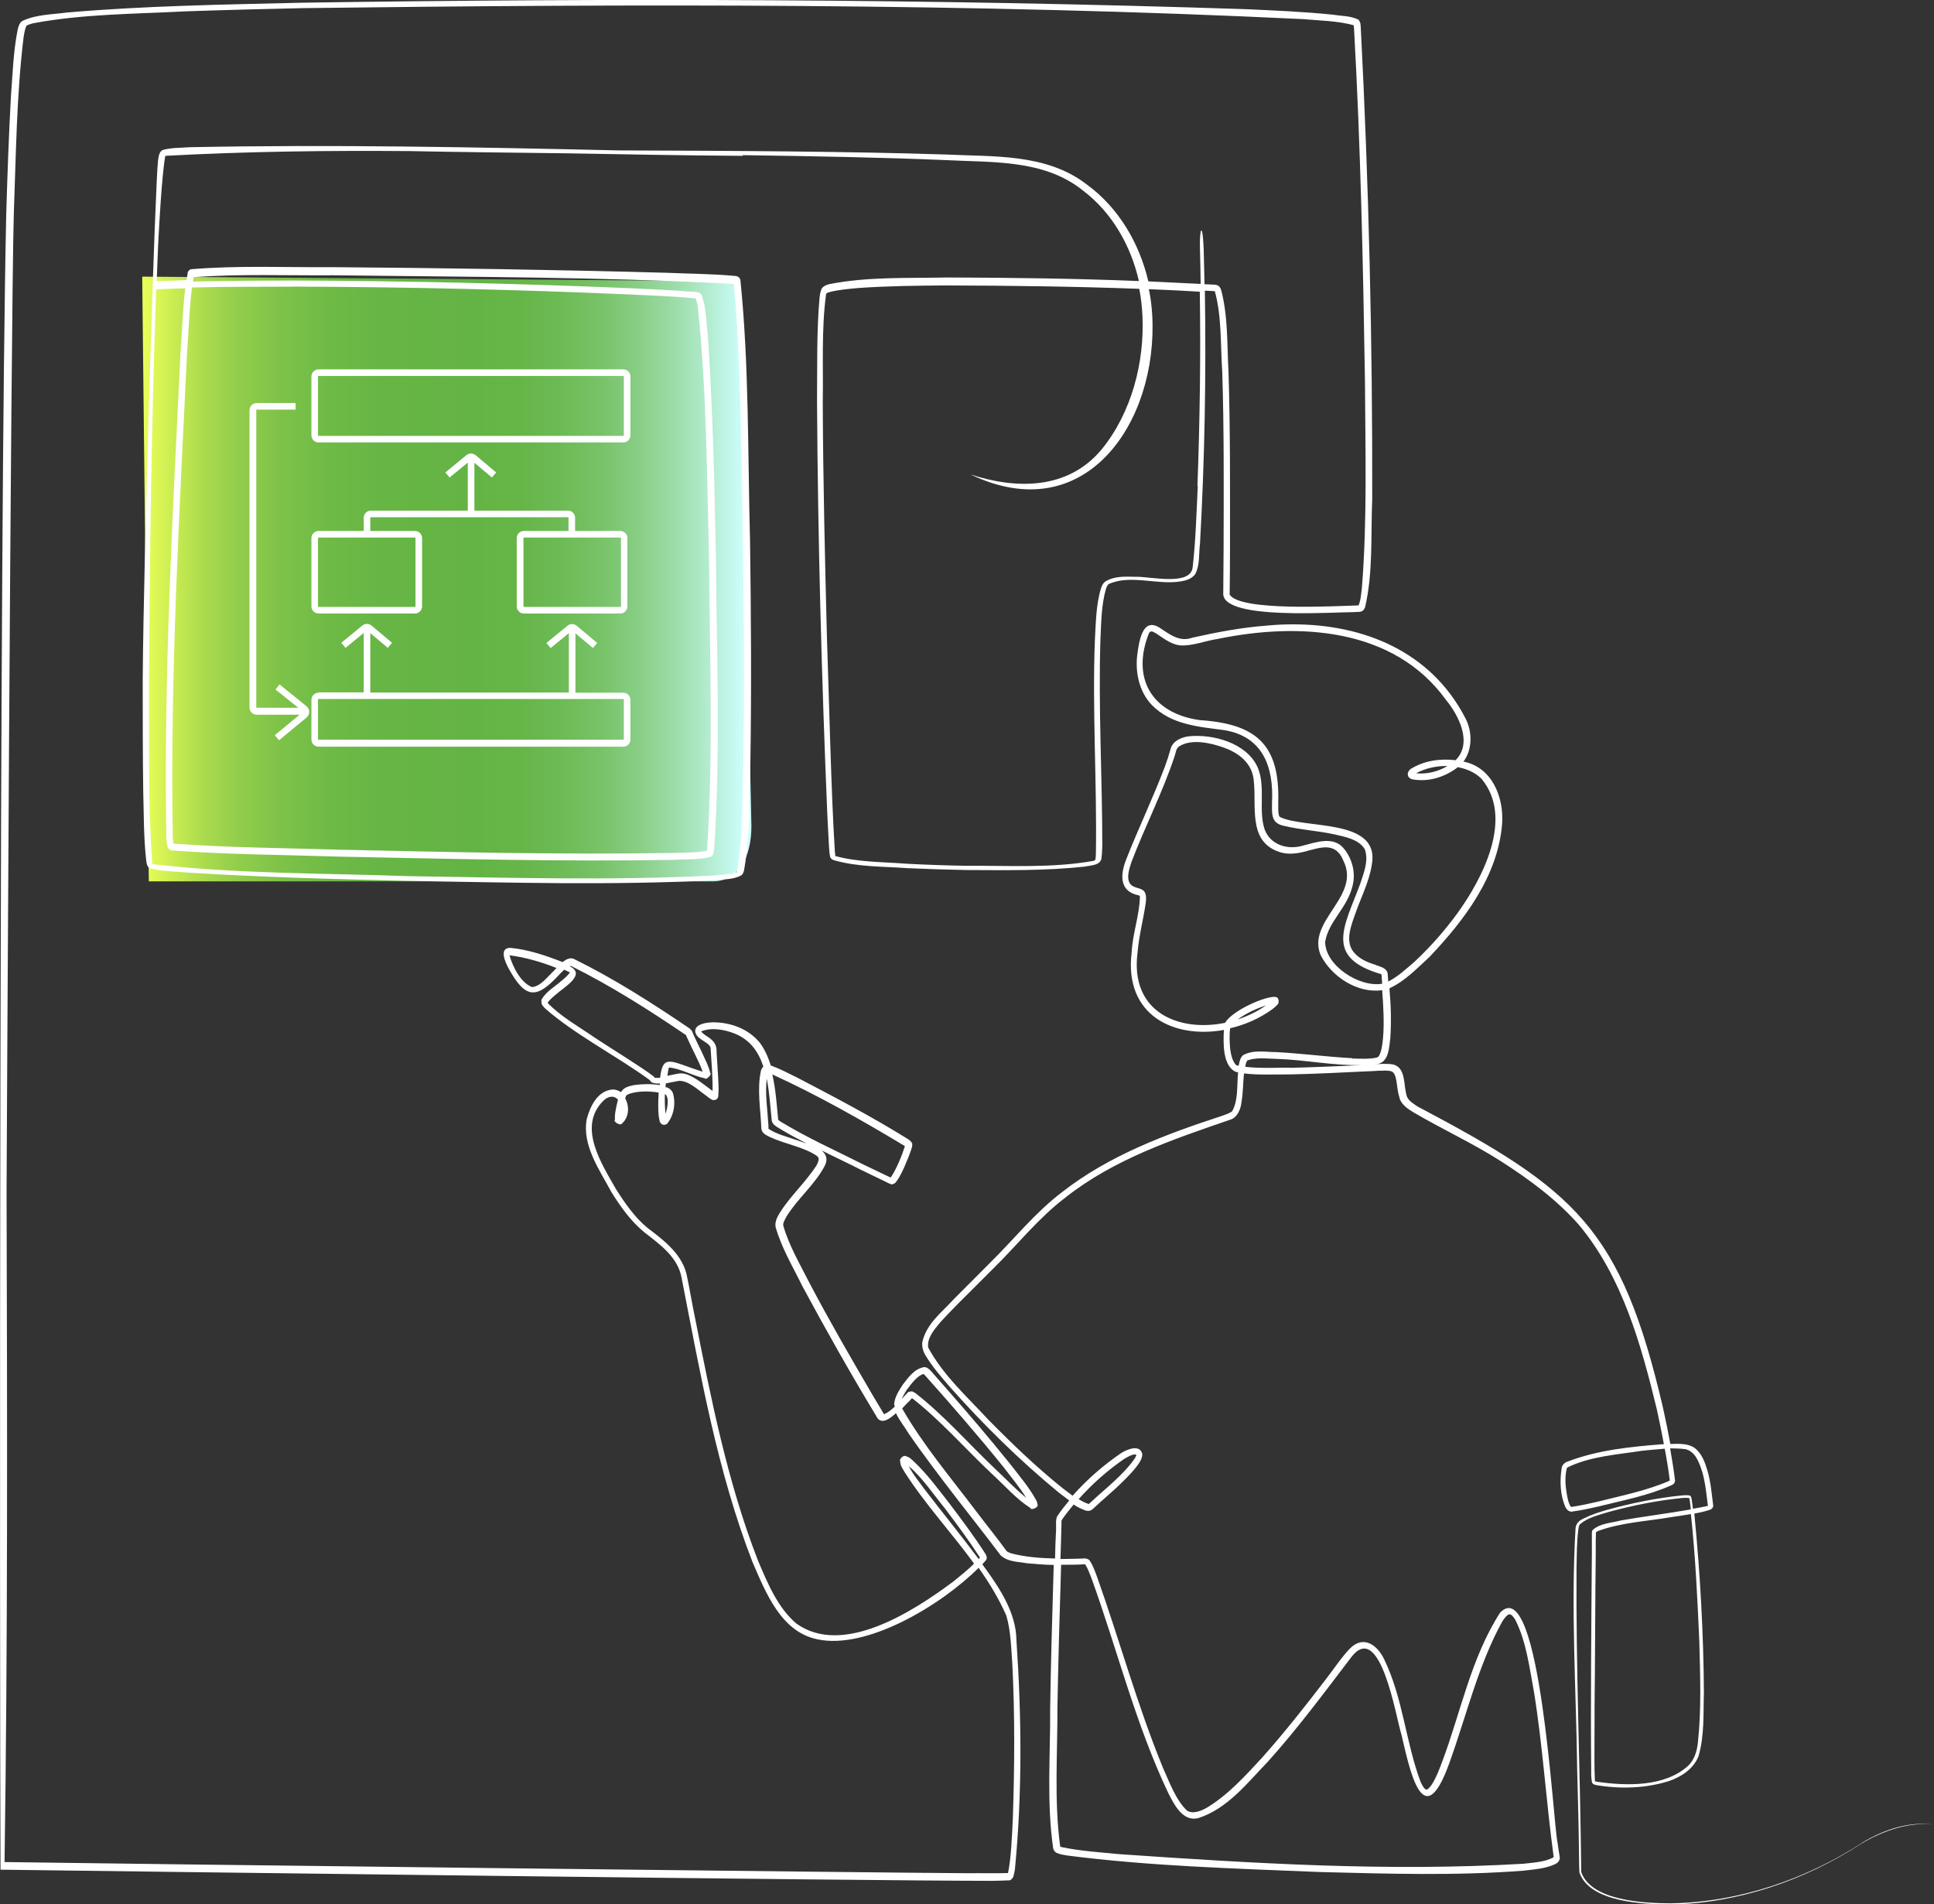
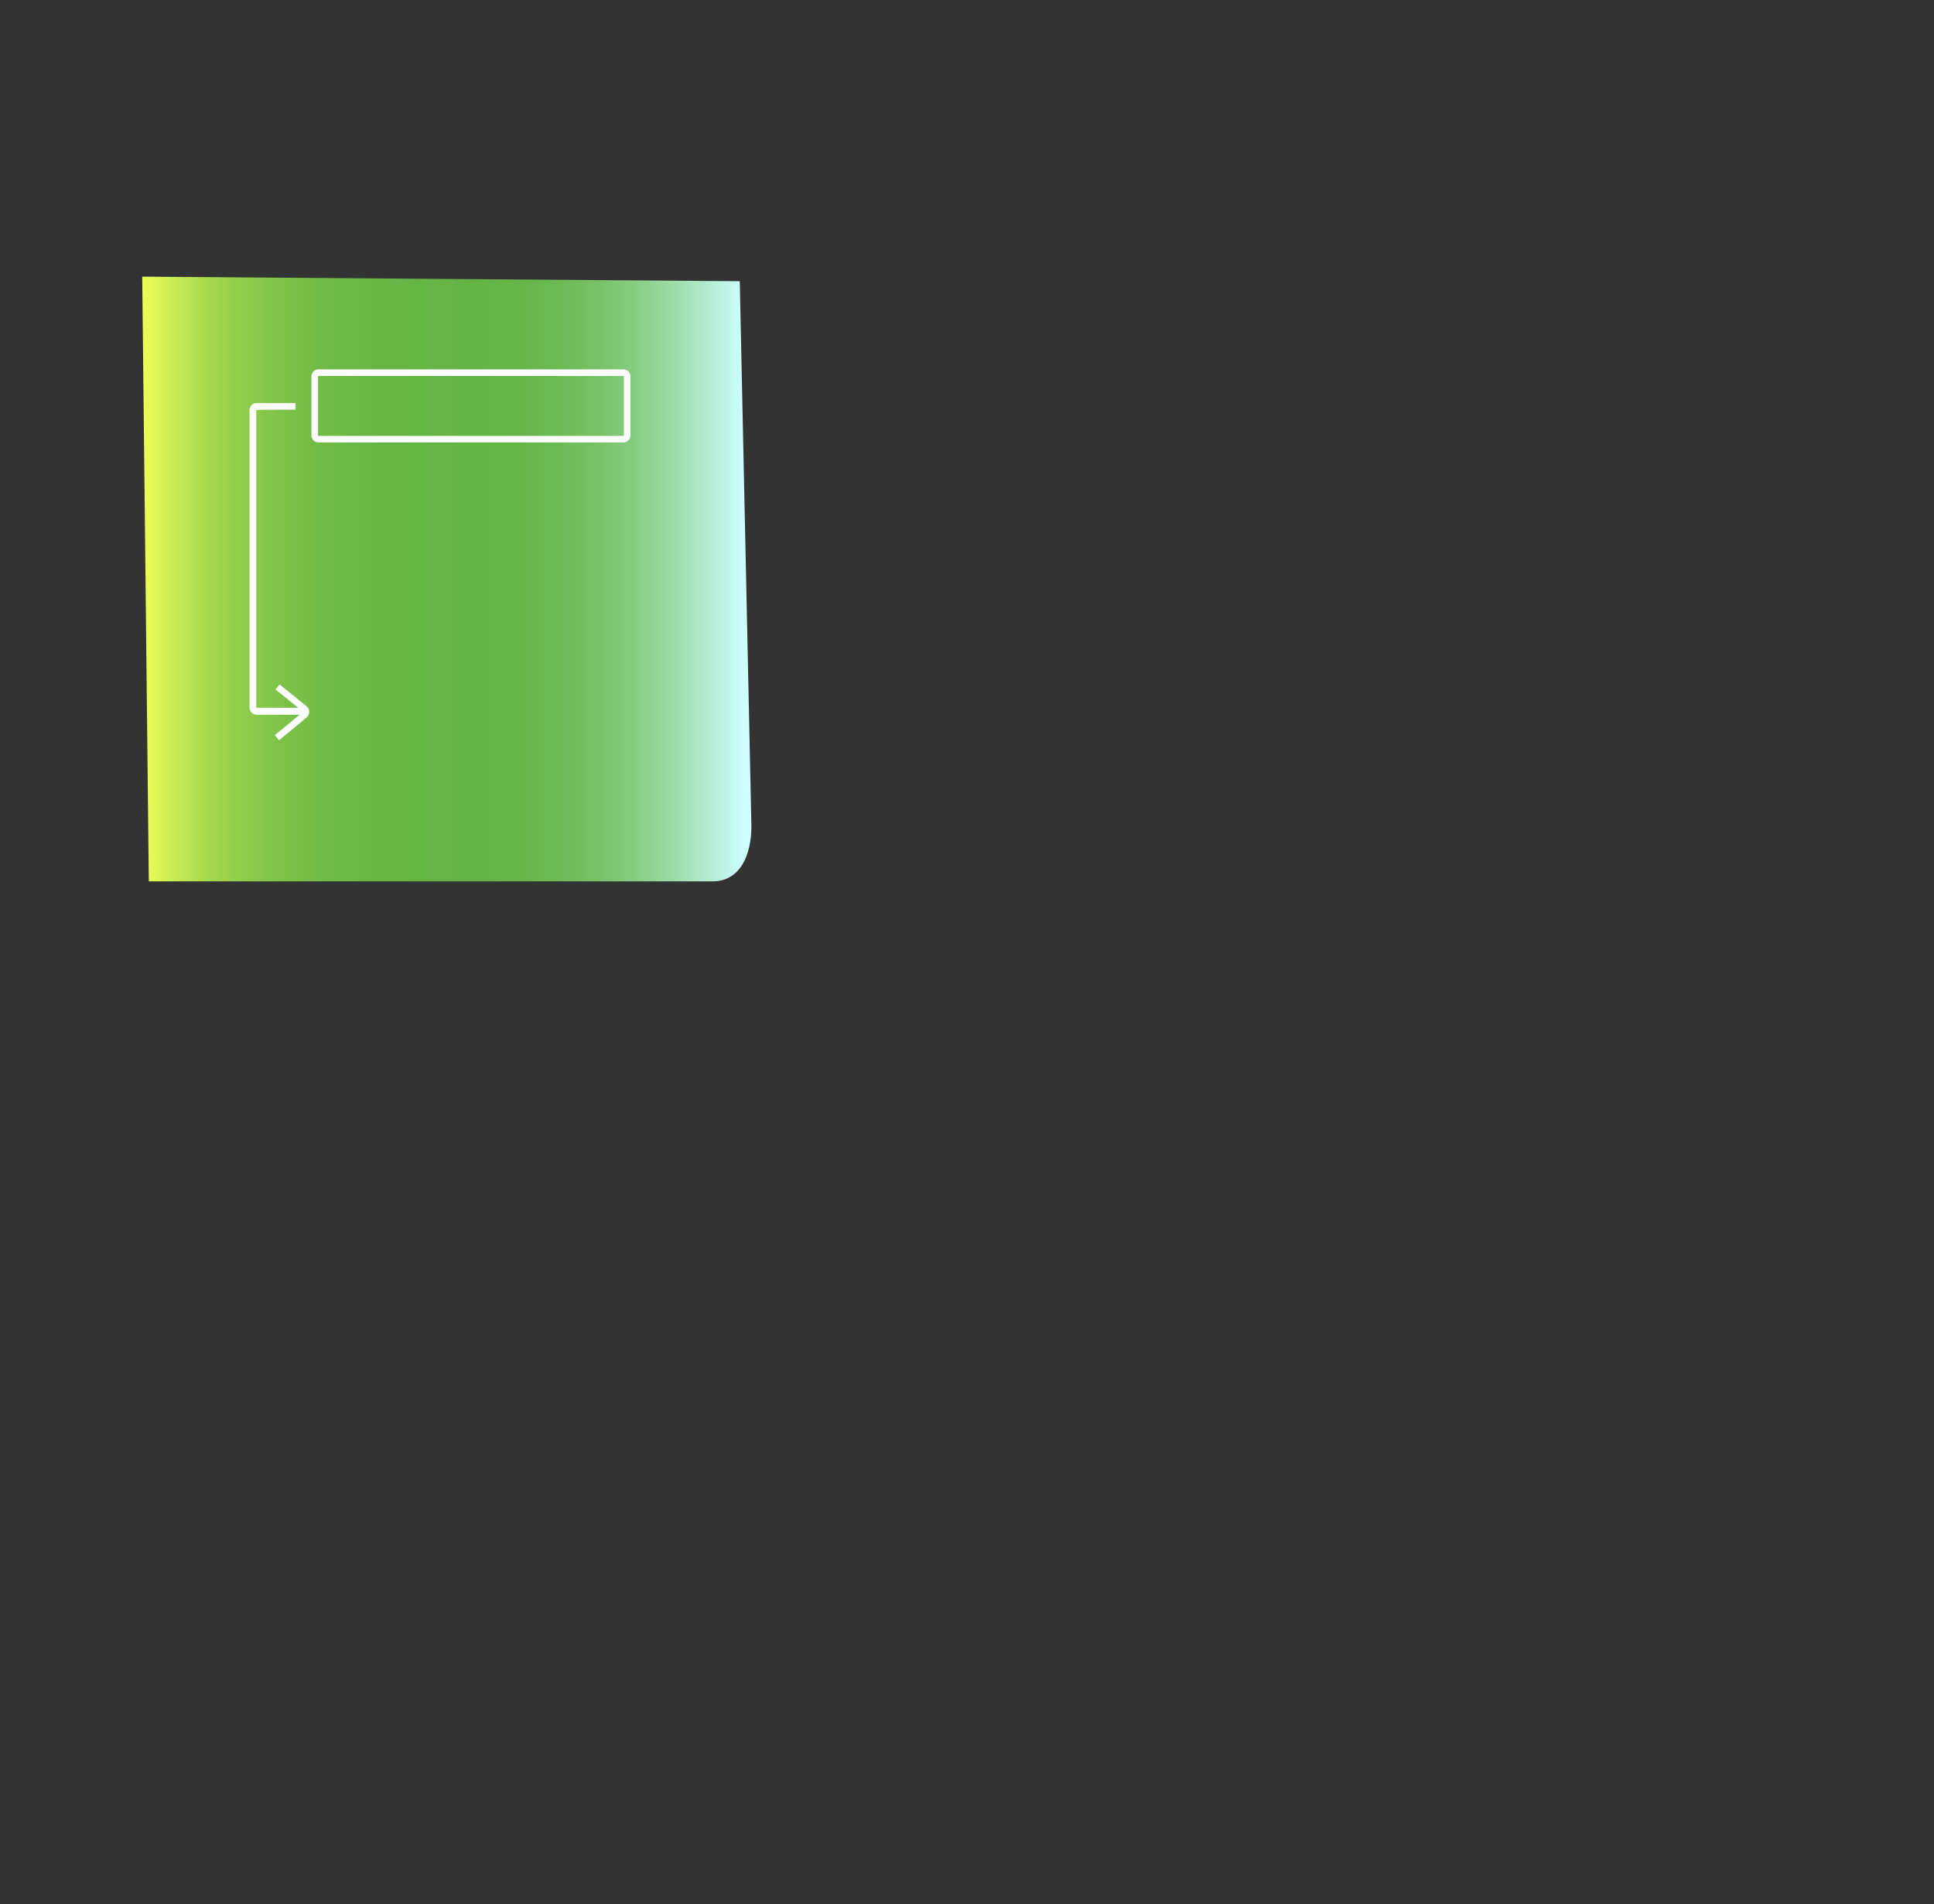
<svg xmlns="http://www.w3.org/2000/svg" width="519" height="511" viewBox="0 0 519 511" fill="none">
  <rect x="0" y="0" width="519" height="511" fill="#333333" stroke="none" />
  <g clip-path="url(#clip0_640_6480)">
    <path d="M38.121 74.232L198.52 75.458L201.644 221.698C201.644 229.371 198.656 236.635 191.005 236.499H39.932L38.166 74.232H38.121Z" fill="url(#paint0_linear_640_6480)" />
-     <path d="M85.472 142.472H97.605V138.93C97.605 137.886 98.465 137.023 99.506 137.023H125.538V124.129L120.648 128.125L119.516 126.763L125.175 122.132C125.9 121.541 126.896 121.541 127.62 122.132L133.143 126.763L132.012 128.125L127.303 124.175V137.023H152.429C153.471 137.023 154.331 137.886 154.331 138.93V142.472H166.464C167.505 142.472 168.365 143.334 168.365 144.379V162.721C168.365 163.765 167.505 164.628 166.464 164.628H140.568C139.527 164.628 138.667 163.765 138.667 162.721V144.379C138.667 143.334 139.527 142.472 140.568 142.472H152.565V138.93C152.565 138.93 152.52 138.794 152.429 138.794H99.506C99.506 138.794 99.37 138.839 99.37 138.93V142.472H111.367C112.409 142.472 113.269 143.334 113.269 144.379V162.721C113.269 163.765 112.409 164.628 111.367 164.628H85.472C84.43 164.628 83.57 163.765 83.57 162.721V144.379C83.57 143.334 84.43 142.472 85.472 142.472ZM140.477 144.379V162.721C140.477 162.721 140.523 162.857 140.613 162.857H166.509C166.509 162.857 166.645 162.812 166.645 162.721V144.379C166.645 144.379 166.599 144.242 166.509 144.242H140.613C140.613 144.242 140.477 144.288 140.477 144.379ZM85.336 162.721C85.336 162.721 85.381 162.857 85.472 162.857H111.367C111.367 162.857 111.503 162.812 111.503 162.721V144.379C111.503 144.379 111.458 144.242 111.367 144.242H85.472C85.472 144.242 85.336 144.288 85.336 144.379V162.721Z" fill="white" />
-     <path d="M85.472 185.785H97.605V169.849L92.715 173.844L91.584 172.482L97.243 167.851C97.967 167.261 98.963 167.261 99.687 167.851L105.21 172.482L104.079 173.844L99.37 169.894V185.831H152.656V169.894L147.766 173.89L146.634 172.528L152.293 167.897C153.018 167.307 154.014 167.307 154.738 167.897L160.261 172.528L159.13 173.89L154.421 169.94V185.876H167.279C168.32 185.876 169.18 186.739 169.18 187.783V198.452C169.18 199.497 168.32 200.359 167.279 200.359H85.472C84.43 200.359 83.57 199.497 83.57 198.452V187.783C83.57 186.739 84.43 185.876 85.472 185.876V185.785ZM85.336 198.362C85.336 198.362 85.381 198.498 85.472 198.498H167.279C167.279 198.498 167.414 198.452 167.414 198.362V187.692C167.414 187.692 167.369 187.556 167.279 187.556H85.472C85.472 187.556 85.336 187.601 85.336 187.692V198.362Z" fill="white" />
    <path d="M85.472 99.113H167.279C168.32 99.113 169.18 99.975 169.18 101.02V116.819C169.18 117.864 168.32 118.726 167.279 118.726H85.472C84.43 118.726 83.57 117.864 83.57 116.819V101.02C83.57 99.975 84.43 99.113 85.472 99.113ZM85.336 116.819C85.336 116.819 85.381 116.956 85.472 116.956H167.279C167.279 116.956 167.414 116.91 167.414 116.819V101.02C167.414 101.02 167.369 100.883 167.279 100.883H85.472C85.472 100.883 85.336 100.929 85.336 101.02V116.819Z" fill="white" />
-     <path d="M68.768 109.964V189.781C68.768 189.781 68.813 189.917 68.904 189.917H80.041L73.929 185.013L75.016 183.651L82.259 189.508C82.712 189.871 82.983 190.416 82.983 191.006C82.983 191.597 82.712 192.141 82.304 192.505L74.88 198.634L73.748 197.272L80.403 191.778H68.859C67.817 191.778 66.957 190.916 66.957 189.871V110.055C66.957 109.01 67.817 108.148 68.859 108.148H79.316V109.918H68.859C68.859 109.918 68.723 109.964 68.723 110.055L68.768 109.964Z" fill="white" />
-     <path d="M499.668 494.519C484.456 504.371 466.619 510.41 448.465 510.728C441.583 510.728 427.006 510.137 424.335 502.328C424.063 475.087 422.886 447.755 423.067 420.514C423.158 417.154 423.112 413.703 423.565 410.344C423.656 409.799 423.701 409.254 424.063 408.936C426.191 407.165 429.043 406.53 431.669 405.713C438.188 403.942 444.933 402.58 451.634 401.944C452.177 401.944 452.766 401.899 453.218 401.944C453.309 401.899 453.309 402.035 453.399 402.353C453.445 402.625 453.49 402.898 453.535 403.17C453.626 403.76 453.671 404.396 453.716 405.032C447.74 406.076 440.995 406.938 434.974 407.983C432.529 408.664 429.541 408.664 427.413 410.525C427.051 411.07 427.232 411.479 427.187 411.66V416.791C427.051 433.499 426.825 458.107 427.006 474.769V476.494L427.096 477.357C427.141 477.72 427.096 477.811 427.277 478.401C427.775 479.037 428.002 478.81 428.319 478.992C434.793 480.081 441.583 479.9 447.921 477.902C451.181 476.767 454.441 474.678 455.799 471.273C457.429 465.734 457.066 459.877 457.247 454.202C457.157 438.266 456.252 422.33 454.712 406.484C454.712 406.394 454.712 406.257 454.712 406.121C456.116 405.894 457.519 405.576 458.877 405.122C458.968 405.168 459.919 404.578 459.737 403.897C459.33 400.764 459.104 397.676 458.198 394.589C457.519 392.41 456.75 390.004 454.667 388.46C452.766 387.234 450.411 387.416 448.238 387.461C447.65 384.237 447.016 381.059 446.292 377.836C435.064 329.483 422.75 319.267 380.375 296.884C379.289 296.158 378.202 295.476 377.659 294.478C376.482 291.708 377.569 286.532 373.811 285.624C372.226 285.352 370.415 285.488 368.74 285.579C369.148 285.579 369.601 285.488 370.008 285.443C372.724 284.625 372.77 280.993 373.087 278.723C373.403 274.183 373.268 269.688 372.86 265.193C377.025 263.286 380.285 259.836 383.59 256.794C392.961 246.942 401.97 235.092 403.102 221.062C403.6 213.934 400.431 205.898 392.735 204.355C395.179 201.086 395.134 196.228 393.233 192.686C383.997 174.798 365.934 167.534 347.055 167.534C344.746 167.534 342.483 167.624 340.174 167.851C333.338 168.351 326.592 169.622 319.937 171.12C316.587 172.346 313.916 170.258 311.2 168.442C306.401 165.4 305.631 172.619 305.178 175.797C304.635 180.518 305.722 185.649 309.117 189.19C314.323 194.502 321.703 195.002 328.493 195.91C338.861 197.59 341.849 205.762 341.351 215.342C341.351 218.338 340.989 220.881 344.565 221.607C349.183 222.697 353.665 222.924 358.056 223.877C360.999 224.558 364.621 225.194 366.25 227.873C367.337 230.915 366.024 234.093 365.028 237.135C360.773 248.622 355.204 256.93 370.732 261.425C370.778 262.242 370.868 263.059 370.913 263.967C364.756 265.012 355.612 259.064 355.612 252.708C356.562 247.123 361.633 243.582 362.991 237.589C363.896 234.002 362.765 230.007 360.275 227.283C357.422 224.377 352.895 226.102 349.771 226.874C345.652 228.145 340.989 226.783 339.404 222.652C337.593 217.385 339.766 211.119 337.457 205.807C334.469 199.315 325.415 196.863 318.851 197.59C317.04 197.862 314.685 198.816 314.142 200.949C313.689 202.584 313.191 204.128 312.603 205.717C309.389 214.207 305.45 222.334 302.1 230.915C300.606 234.91 300.47 239.178 305.45 240.222C305.676 240.268 305.767 240.313 305.812 240.313C305.812 240.313 305.903 240.404 305.903 240.585C305.812 245.489 303.956 250.392 303.684 255.523C301.602 272.594 315.183 278.768 328.448 276.362C328.222 279.949 328.131 286.124 331.663 287.622C331.844 287.667 332.07 287.713 332.251 287.713C331.889 291.299 332.342 295.159 330.667 298.155C330.123 298.7 328.856 299.063 328.041 299.381C312.92 304.33 297.708 309.96 284.987 319.903C277.698 325.442 271.994 332.661 265.475 339.062L255.877 348.688C252.708 352.184 248.769 355.044 247.547 359.947C247.275 361.082 247.728 362.717 248.407 363.761C250.218 366.758 252.482 369.346 254.745 371.979C263.845 382.24 273.578 391.82 284.172 400.537C285.077 401.218 285.983 401.899 286.934 402.625C285.802 403.987 284.715 405.349 283.765 406.802C283.448 407.211 283.357 408.255 283.402 408.8V410.48C283.267 413.022 283.176 415.61 283.131 418.198C279.102 418.107 275.072 417.79 271.269 416.791C270.771 416.609 270.319 416.382 270.138 416.201C267.557 412.659 264.614 409.027 261.898 405.44C255.107 396.451 247.728 387.733 242.114 377.972C242.114 377.972 242.114 377.972 242.114 377.927C242.839 377.155 243.472 376.428 243.925 376.065C243.925 376.065 244.468 375.475 244.74 375.157C252.482 381.195 259.001 388.732 266.199 395.497C269.685 398.675 272.628 402.171 276.612 404.714C276.385 405.304 278.875 404.623 278.422 403.67C278.332 403.079 278.196 402.807 278.06 402.534C276.114 398.993 273.443 395.906 270.998 392.728C265.475 385.872 259.816 379.243 254.021 372.66C253.794 372.388 253.568 372.161 253.342 371.888C252.572 370.98 250.716 368.937 249.946 368.029C249.448 367.439 248.724 366.758 247.909 366.848C245.238 367.393 243.744 369.663 242.205 371.616C241.209 373.25 240.168 374.703 239.941 376.746C239.986 376.973 240.077 377.2 240.122 377.427C239.217 378.29 238.266 379.062 237.27 379.47C237.27 379.47 237.255 379.47 237.225 379.47C237.225 379.47 237.044 379.152 236.953 379.016C236.229 377.745 234.644 375.202 233.92 373.931C228.216 364.17 222.466 354.227 217.215 344.238C214.725 339.289 211.782 334.341 210.243 329.029C209.971 328.393 210.56 327.349 211.058 326.441C214 321.628 218.663 317.905 221.334 312.82C222.24 311.004 221.696 309.733 220.474 308.688C224.051 310.505 227.718 312.184 231.249 314.001L237.361 316.952C238.266 317.36 238.221 317.451 239.262 317.814C240.439 317.587 240.303 317.179 240.62 316.952C241.526 315.726 242.114 314.364 242.748 313.002C243.427 311.413 244.106 309.824 244.649 308.098C244.695 307.735 244.876 307.735 244.785 306.782C244.106 305.737 244.106 306.101 243.789 305.737C234.101 299.699 224.051 294.432 213.955 289.166C211.646 288.031 209.337 286.805 206.847 285.897C206.168 283.763 205.308 281.72 203.95 279.858C200.826 275.999 195.937 274.274 191.138 274.319C189.915 274.41 188.738 274.455 187.38 275.227C187.109 275.454 186.52 275.863 186.565 276.725C186.792 278.95 190.096 279.45 190.685 281.084C190.911 284.943 191.274 288.893 191.228 292.752C189.78 291.708 188.15 290.346 186.656 289.438C185.388 288.712 183.758 287.758 182.038 288.076C181.133 288.258 180.091 288.485 179.095 288.666C179.186 288.076 179.276 287.486 179.367 286.941C179.412 286.714 179.503 286.532 179.548 286.441C182.944 286.805 185.705 288.621 189.146 289.347C189.508 289.937 191.183 288.212 190.594 287.894C190.368 286.895 190.051 286.124 189.689 285.261C188.829 283.309 187.697 280.948 186.746 279.041L186.067 277.543L185.705 276.68C185.207 275.999 185.117 276.09 184.845 275.817C174.84 269.052 164.789 262.605 153.969 257.293C152.928 256.885 151.887 257.43 150.981 258.156C146.409 256.385 141.791 254.796 136.947 254.342C133.778 254.342 135.634 258.247 136.449 259.79C141.112 268.326 144.1 268.054 150.257 261.334C150.619 260.971 150.981 260.608 151.389 260.199C151.932 260.426 152.43 260.698 152.928 260.926C152.702 261.425 151.479 262.56 150.664 263.196C149.17 264.558 146.545 266.056 145.413 268.099C145.141 268.326 145.322 269.779 145.594 269.779C145.82 270.097 146.001 270.324 146.228 270.551C154.15 277.543 165.785 283.536 174.342 289.801C174.478 290.028 174.93 290.618 175.202 290.528C175.655 290.709 176.017 290.709 176.334 290.755C176.56 290.755 176.832 290.709 177.058 290.709C177.058 290.845 177.058 290.982 177.058 291.163C174.749 290.8 172.486 290.845 170.132 291.163C168.819 291.481 167.46 291.663 166.646 293.07C166.057 292.662 165.378 292.389 164.563 292.344C160.398 292.525 158.361 296.884 157.455 300.289C156.142 307.326 160.941 314 164.065 319.857C166.51 323.762 169.181 327.576 172.848 330.618C177.149 333.977 181.993 337.337 182.944 343.058C187.969 368.71 192.451 394.725 201.958 419.197C205.489 427.324 209.564 437.812 219.252 439.855C232.471 442.806 252.527 430.775 262.622 420.695C265.475 424.736 268.055 428.958 270.047 433.499C271.27 437.63 271.36 442.397 271.677 446.756C272.356 460.331 272.265 473.997 271.813 487.618C271.586 492.567 271.315 498.968 270.5 502.601C267.829 502.691 262.441 502.601 259.725 502.646C235.233 502.51 30.512 500.103 1.221 499.649C2.081 441.262 1.945 380.787 1.764 319.676C1.764 319.676 2.896 84.675 3.711 57.207C4.3 41.452 4.435 25.561 6.337 9.943C6.427 9.307 6.563 8.672 6.699 8.036C6.88 7.446 7.061 6.856 7.197 6.856C7.559 6.629 8.193 6.447 8.782 6.265C22.273 3.723 36.126 3.768 49.843 3.042C60.346 2.679 70.895 2.406 81.398 2.179C170.811 1.044 260.359 0.817 349.681 5.13C354.208 5.539 358.916 5.584 363.262 6.765C363.262 7.037 363.353 7.491 363.353 7.491C365.119 39.046 365.798 70.782 366.296 102.382C366.386 120.815 366.93 139.293 365.481 157.681C365.254 159.316 365.209 160.996 364.575 162.448C358.373 162.63 332.704 164.083 329.987 159.543C330.033 156.092 330.078 150.553 330.078 147.193C330.078 131.938 330.169 114.822 329.671 99.657C329.263 92.348 329.58 84.856 327.679 77.728C327.452 77.183 327.226 76.684 326.411 76.457C326.004 76.366 325.687 76.366 325.37 76.366C324.645 76.321 323.966 76.275 323.242 76.275C323.151 73.097 323.106 69.965 323.016 66.832C322.699 58.886 321.838 61.565 322.02 66.832C322.11 69.919 322.155 73.052 322.201 76.185C317.538 75.958 312.875 75.731 308.166 75.504C305.767 65.288 300.244 55.799 291.687 49.534C280.822 41.089 266.471 42.088 253.568 41.452C228.17 40.635 196.887 40.453 166.193 40.362C127.802 39.5 89.366 38.728 50.975 39.5C48.531 39.681 46.086 39.591 43.732 40.226C42.6 40.68 42.6 42.178 42.419 42.95C41.694 47.899 38.525 147.375 38.299 182.516C38.299 192.459 38.299 202.357 38.435 212.3C38.616 218.52 38.525 224.785 39.25 231.006C39.34 231.641 39.476 232.595 40.11 232.912C43.324 233.911 46.81 233.775 50.16 234.138C69.944 235.364 89.728 235.909 109.512 236.363C136.721 236.817 163.974 237.589 191.183 236.227C193.809 235.864 196.57 236.181 198.97 234.865C199.196 234.683 199.377 234.365 199.468 234.184L199.649 233.639C201.369 224.104 201.007 214.298 201.369 204.672C201.686 184.832 201.55 164.946 201.279 145.105C200.645 121.814 201.052 98.386 198.698 75.186C198.698 75.14 198.608 74.596 198.019 74.232C197.657 74.096 197.476 74.051 197.295 74.051C191.092 73.46 184.89 73.46 178.643 73.188C148.989 72.371 119.291 71.917 89.592 71.69C76.826 71.781 64.059 71.19 51.337 72.235C51.066 72.144 50.341 72.87 50.387 73.097C50.296 73.778 50.16 74.459 50.07 75.14C47.399 75.277 44.728 75.367 42.057 75.413C42.238 71.463 42.328 67.467 42.554 63.517C42.645 61.747 43.415 46.855 44.365 41.815C66.141 40.635 87.963 40.362 109.829 40.544H110.101C123.048 40.816 137.264 40.953 151.842 41.134C167.687 41.407 183.532 41.724 199.332 41.815V41.634C218.799 41.906 237.451 42.269 253.523 42.95C266.154 43.631 280.098 42.678 290.555 51.077C298.388 56.98 303.458 65.878 305.631 75.413C288.518 74.732 271.405 74.505 254.292 74.459C243.699 74.686 233.06 74.187 222.602 76.23C221.878 76.366 220.655 76.911 220.429 77.638C220.067 78.546 220.021 79.181 219.931 79.862C219.116 89.124 219.342 98.432 219.252 107.694C219.478 144.56 220.474 181.699 222.013 218.52L222.421 226.42L222.557 228.418C222.602 228.735 222.602 229.053 222.692 229.462C222.783 229.734 222.602 229.689 222.964 230.279C223.236 230.597 223.462 230.688 223.643 230.779C230.162 232.685 236.863 232.458 243.563 232.958C248.814 233.185 254.111 233.366 259.363 233.457C269.957 233.503 280.46 233.684 291.008 232.549C292.683 232.186 295.626 232.277 295.626 229.916L295.716 228.917L295.807 226.919C295.807 208.849 294.72 189.508 295.309 171.529C295.535 166.989 295.535 162.358 296.803 157.954C297.029 157.409 297.256 156.819 297.618 156.682C303.458 154.094 310.611 157.046 316.904 156.001C318.217 155.774 319.801 155.366 320.752 154.049C322.065 151.507 321.657 148.692 322.02 145.968C323.287 123.357 323.695 100.702 323.332 78.001C324.238 78.001 325.098 78.091 326.004 78.137C327.905 85.038 327.497 92.529 327.995 99.703C328.493 114.822 328.403 131.938 328.358 147.148C328.312 150.372 328.312 156.455 328.267 159.497C328.539 163.447 338.046 164.401 347.191 164.537C353.936 164.628 360.456 164.265 362.946 164.265L364.938 164.174C365.888 163.992 366.069 163.493 366.341 162.902C368.514 153.459 367.835 143.607 368.242 133.981C368.333 91.712 367.337 49.488 365.164 7.264L365.073 6.265C365.073 6.265 364.666 5.13 364.44 5.221C362.312 4.222 360.003 4.313 357.785 3.95C349.907 3.133 341.985 2.815 334.107 2.452C249.584 -0.318 165.378 -0.545 81.126 0.726C60.075 1.226 38.978 1.544 17.972 3.36C13.943 3.905 9.732 3.859 5.975 5.63C5.16 6.22 4.979 7.037 4.752 7.9C3.575 13.802 3.394 19.841 2.941 25.743C2.353 36.322 1.991 46.855 1.674 57.388C-0.228 143.697 -0.092 440.627 0.135 501.693C37.394 502.192 233.467 504.689 266.335 504.689C267.693 504.689 269.368 504.598 270.817 504.553C271.179 504.734 272.084 503.554 271.949 503.463C272.175 502.782 272.22 502.237 272.356 501.647C274.348 481.171 274.167 460.604 272.763 440.082C272.673 432.999 268.598 426.688 264.66 421.195C264.298 420.695 263.935 420.241 263.618 419.742C263.981 419.333 264.343 418.97 264.66 418.561C265.067 417.835 264.433 416.927 264.433 416.927C261.491 412.341 258.231 407.983 254.971 403.67C251.802 399.629 248.769 395.406 244.921 391.865C244.333 391.32 244.016 391.048 243.11 390.73C242.341 390.321 241.209 391.729 241.571 392.047C241.571 393.272 242.159 393.908 242.657 394.862C248.181 403.533 255.334 411.252 261.4 419.56C259.68 421.331 257.688 422.829 255.832 424.373C245.238 432.273 226.224 444.668 213.683 435.633C208.658 431.319 205.987 424.827 203.407 418.743C195.167 397.586 190.776 375.157 186.384 352.955C185.886 350.685 184.935 345.101 184.438 342.876C183.442 336.747 178.235 332.888 173.708 329.437C170.358 326.668 167.732 322.899 165.333 319.131C161.394 312.184 154.92 302.378 161.892 295.386C163.16 294.114 164.744 293.842 165.831 295.068C165.695 295.658 165.559 296.248 165.423 296.839C165.197 298.019 164.925 299.063 165.016 300.516C164.427 300.789 166.464 302.332 166.962 301.424C168.819 299.79 168.954 296.793 167.777 294.75C167.868 294.523 167.913 294.251 168.004 294.069C168.004 293.933 168.411 293.706 168.819 293.524C171.263 292.707 174.161 292.752 176.741 293.161C176.741 293.842 176.696 294.614 176.651 295.386C176.651 297.202 176.56 298.927 177.013 300.743C176.922 300.698 177.42 302.423 178.96 301.606C180.816 299.472 181.404 296.067 180.589 293.343C180.363 292.616 179.458 291.844 178.824 291.754C178.733 291.754 178.688 291.754 178.597 291.708C178.597 291.39 178.643 291.027 178.688 290.709C179.865 290.482 181.087 290.21 182.219 290.028C184.845 289.937 187.471 292.616 189.599 294.069C190.097 294.432 190.413 294.795 191.228 295.159C192.949 295.386 192.768 293.706 192.768 293.842C192.858 292.934 192.858 292.026 192.813 291.118C192.722 288.258 192.451 285.443 192.315 282.582C192.315 281.992 192.315 281.266 192.088 280.63C191.274 278.451 189.236 278.178 188.15 276.771C190.866 275.59 194.488 276.271 197.204 277.361C201.369 279.041 203.588 282.31 204.855 286.214C204.448 286.578 204.357 286.941 204.221 287.213C203.09 292.344 204.131 297.701 204.312 302.832C204.493 304.284 205.806 304.648 206.711 305.147C210.741 307.009 215.585 307.735 219.116 310.096C219.478 310.368 219.704 310.686 219.704 310.913C219.704 312.23 218.482 313.637 217.667 314.772C214.951 318.45 211.646 321.583 209.201 325.533C208.522 326.622 207.843 328.075 208.16 329.346C209.79 334.976 212.778 339.925 215.313 345.101C221.606 356.815 228.261 368.574 235.142 379.97C236.274 382.376 238.492 381.014 240.439 379.198C241.345 381.15 242.748 382.83 243.835 384.646C247.954 390.639 252.346 396.36 256.737 402.08C260.676 407.165 264.66 412.205 268.553 417.381C270.545 419.152 273.126 419.015 275.57 419.469C277.97 419.696 280.369 419.878 282.769 419.923C282.406 432.681 281.999 445.893 281.818 458.243C281.908 470.819 280.822 483.532 282.633 496.017C282.723 496.38 283.086 497.016 283.583 497.198C284.489 497.606 285.349 497.697 286.3 497.879C308.845 500.785 331.572 501.375 354.299 502.328C372.453 502.782 390.607 503.372 408.806 501.965C411.704 501.602 414.737 501.466 417.453 500.149C417.77 499.967 418.132 499.74 418.404 499.241C418.54 498.968 418.585 498.696 418.585 498.514C418.585 498.151 418.495 497.924 418.495 497.879C418.313 496.789 418.132 495.654 417.997 494.564C416.774 489.343 413.333 421.558 402.559 432.727C394.727 444.895 392.056 459.332 387.03 472.681C386.261 474.769 385.446 476.903 384.314 478.719C383.771 479.582 382.956 480.399 382.684 480.172C382.232 480.081 381.598 478.992 381.19 478.038C377.252 467.505 376.482 455.655 371.502 445.349C369.691 441.444 365.934 438.674 362.312 442.307C360.365 444.214 357.558 448.345 355.928 450.434C350.405 457.653 344.791 464.781 338.77 471.546C334.243 476.449 329.625 481.579 323.921 485.03C322.336 485.938 320.028 486.891 318.488 485.802C315.5 482.896 313.825 478.22 312.105 474.406C305.178 457.562 300.425 439.991 294.313 422.875C293.77 421.467 293.317 420.06 292.412 418.743C292.14 418.198 290.601 418.062 290.872 418.198C288.79 418.244 286.707 418.334 284.579 418.334C284.67 415.156 284.806 412.024 284.851 408.982V408.119C284.851 408.119 284.896 407.983 285.032 407.71C285.983 406.348 287.024 405.032 288.111 403.715C289.152 404.396 290.239 404.941 291.416 405.349C291.778 405.395 292.23 405.531 292.864 405.213C293.453 404.805 293.408 404.759 293.679 404.532C296.124 402.217 298.885 399.992 301.24 397.631C302.869 395.997 304.499 394.408 305.857 392.319C306.129 391.774 306.536 391.184 306.536 390.185C305.903 387.325 302.19 389.05 300.787 389.958C296.033 393.227 291.642 397.041 287.839 401.354C286.888 400.673 285.938 399.901 285.032 399.22C278.015 393.59 271.451 387.279 265.112 380.832C259.499 374.748 253.025 368.937 249.086 361.582C248.724 359.13 250.58 356.905 252.255 354.908C253.749 353.228 255.334 351.639 256.918 350.004L266.561 340.379C272.99 334.068 278.649 326.849 285.892 321.356C298.84 311.095 314.64 305.783 330.078 300.471C332.07 299.926 332.975 297.565 333.156 295.749C333.609 293.116 333.564 290.528 333.836 288.031C337.955 288.53 342.075 288.258 346.15 288.303C352.759 288.167 359.958 287.803 366.567 287.486C368.016 287.486 371.774 287.077 373.087 287.395C375.124 287.622 374.671 292.117 375.486 294.205C375.758 296.203 377.704 297.474 379.153 298.382C387.076 303.059 395.225 306.736 402.921 311.685C410.481 316.543 417.815 321.946 423.746 328.711C435.336 342.604 440.406 360.81 444.617 378.154C445.296 381.241 445.929 384.374 446.518 387.506C437.69 388.187 428.771 389.05 420.441 392.274C419.717 392.546 419.128 393.318 419.083 393.953C418.54 397.495 418.676 401.218 420.124 404.487C420.305 404.759 420.487 405.077 420.849 405.349C421.301 405.667 421.89 405.667 422.071 405.576C424.425 405.259 426.598 404.759 428.862 404.26C435.562 402.58 442.262 401.354 448.646 398.494C448.872 398.312 449.461 398.221 449.506 397.222C449.144 394.362 448.691 391.502 448.193 388.641C449.596 388.641 451 388.687 452.358 388.868C454.984 389.549 455.98 392.41 456.795 394.907C457.655 397.858 457.927 400.991 458.334 404.078C457.066 404.351 455.708 404.623 454.305 404.85C454.214 403.942 454.078 403.079 453.943 402.171C453.897 401.99 453.852 401.309 453.264 401.263C452.584 401.172 452.041 401.218 451.453 401.263C444.617 401.944 437.962 403.306 431.352 405.122C429.133 405.758 427.006 406.439 424.923 407.483C423.701 408.028 422.841 408.936 422.795 410.253C421.528 431.819 422.976 453.521 423.248 475.087C423.474 482.851 423.656 490.569 423.746 498.378C423.746 499.695 423.791 501.057 423.837 502.419C426.598 510.546 441.221 510.955 448.329 511.045C466.528 510.682 484.366 504.553 499.577 494.655C505.281 491.295 512.208 488.798 518.863 489.616C513.159 488.798 506.594 490.297 499.532 494.564L499.668 494.519ZM243.518 372.705C244.514 371.343 246.279 369.028 247.819 368.71C247.909 368.71 247.909 368.71 247.909 368.71L248.452 369.3C255.605 377.291 262.713 385.509 269.459 393.863C271.451 396.496 273.624 399.084 275.389 401.899C272.537 399.629 269.911 396.814 267.286 394.362C260.042 387.552 253.478 379.879 245.51 373.704C245.057 373.704 245.283 373.069 243.744 373.523C243.201 374.067 242.567 374.703 241.978 375.429C242.386 374.476 242.929 373.568 243.472 372.705H243.518ZM148.808 260.335C146.862 262.106 145.232 264.603 142.787 264.875C139.618 263.604 137.581 259.336 136.721 256.34C140.84 256.839 145.368 258.156 149.352 259.745C149.125 259.972 148.944 260.154 148.763 260.335H148.808ZM50.206 94.572C50.613 88.806 50.794 82.904 51.518 77.138C60.935 76.911 70.352 76.956 79.768 76.911C109.422 77.002 139.12 77.728 168.728 78.999C174.704 79.317 180.816 79.454 186.746 80.089C187.018 80.997 187.244 81.996 187.335 82.95C189.644 105.106 189.689 127.443 190.278 149.736C190.459 175.706 191.455 201.767 189.78 227.691C189.78 227.918 189.689 228.1 189.689 228.281C186.792 228.826 183.532 228.781 180.499 228.872C150.846 229.371 121.147 228.645 91.539 228.009C76.599 227.555 61.478 227.464 46.584 226.375C46.448 225.83 46.403 225.194 46.357 224.558C45.633 181.245 48.123 137.795 50.206 94.527V94.572ZM49.708 77.229C49.029 82.95 48.893 88.761 48.44 94.527C46.357 137.886 43.867 181.336 44.637 224.785C44.728 225.603 44.728 226.465 44.999 227.328C44.773 227.328 45.814 228.327 45.95 228.191C61.161 229.326 76.328 229.371 91.539 229.871C121.238 230.461 150.936 231.233 180.635 230.733C183.985 230.506 187.425 230.779 190.73 229.916C191.455 229.553 191.545 228.645 191.636 228.009C193.401 201.948 192.315 175.842 192.134 149.781C191.726 129.941 191.319 110.055 189.961 90.259C189.553 86.627 189.553 82.859 188.376 79.363C188.331 79.227 188.195 78.863 187.652 78.546C186.973 78.273 186.248 78.319 185.569 78.273C180.001 77.819 174.432 77.592 168.864 77.32C139.211 76.094 109.512 75.367 79.814 75.277C70.487 75.277 61.116 75.322 51.79 75.549C51.835 75.14 51.881 74.732 51.971 74.368C64.421 73.46 77.007 73.96 89.502 73.869C125.312 74.323 161.168 74.278 196.933 76.185C198.879 96.979 198.925 122.949 199.377 145.514C199.649 165.354 199.785 185.195 199.468 205.036C199.106 214.525 199.468 224.195 197.838 233.548L197.747 233.911C197.747 233.911 197.747 233.957 197.747 234.002C197.747 234.002 197.476 234.093 197.25 234.184C195.212 234.683 193.084 234.774 190.957 234.956C163.839 236.318 136.63 235.5 109.422 235.092C86.65 234.274 63.38 234.502 40.88 231.868C39.702 216.659 40.065 199.043 39.974 183.016C40.2 147.92 40.653 112.733 41.921 77.638C44.547 77.501 47.172 77.41 49.798 77.365L49.708 77.229ZM321.431 130.44C321.069 137.704 320.888 144.923 320.073 152.097C319.665 157.409 308.574 154.639 304.816 154.776C302.1 154.73 299.248 154.503 296.758 155.956C295.943 156.455 295.671 157.273 295.445 157.908C294.087 162.403 294.087 167.216 293.815 171.847C293.091 190.552 294.404 210.484 294.087 229.189C294.087 229.507 293.996 230.552 293.906 230.779C293.906 230.779 293.634 230.915 293.408 231.006C282.225 233.003 270.545 232.231 259.227 232.322C253.976 232.231 248.724 232.05 243.472 231.777C237.134 231.278 230.072 231.369 224.141 229.689C224.141 229.598 224.141 229.553 224.141 229.507C224.141 229.28 224.096 228.962 224.051 228.645C223.055 213.253 222.466 186.92 221.923 171.347C221.38 150.235 220.882 129.123 220.791 108.057C220.972 98.386 220.384 88.443 221.696 78.863C221.606 78.727 222.285 78.455 222.828 78.319C225.228 77.728 227.899 77.501 230.434 77.274C238.311 76.729 246.189 76.639 254.021 76.593C271.269 76.639 288.518 76.866 305.722 77.501C306.22 79.908 306.446 82.314 306.582 84.72C307.17 97.297 303.639 110.736 295.671 120.542C286.571 131.53 272.628 131.303 260.449 127.307C291.325 142.108 310.792 113.233 309.208 84.584C309.072 82.269 308.8 79.908 308.302 77.592C312.875 77.774 317.447 78.001 321.974 78.273C322.246 95.662 321.974 113.051 321.34 130.44H321.431ZM248.045 399.538C246.641 397.586 244.921 395.543 243.88 393.409C247.592 396.587 250.49 400.991 253.613 404.805C256.828 409.072 260.042 413.386 262.939 417.88C262.939 417.88 262.954 417.896 262.985 417.926C262.985 417.926 262.713 418.198 262.622 418.334C257.869 411.933 252.844 405.803 248.045 399.538ZM178.597 298.882C178.416 297.111 178.371 295.34 178.416 293.57C179.593 294.16 179.231 297.02 178.597 298.882ZM177.058 289.211C176.56 289.211 176.153 289.256 175.7 289.211C175.655 289.166 175.564 289.029 175.428 288.848C172.078 286.26 163.16 280.812 159.628 278.451C155.327 275.454 150.574 272.866 146.952 269.098C147.314 268.462 148.174 267.69 148.989 267.009C151.298 264.921 157.41 261.561 152.928 259.291C152.973 259.291 153.019 259.246 153.019 259.2C153.2 259.2 153.019 259.2 153.336 259.246C163.839 264.467 174.025 270.914 183.713 277.497C183.804 277.543 184.075 277.77 184.121 277.77C184.121 277.77 184.302 278.36 184.392 278.451C184.8 279.359 186.113 282.174 186.611 283.127C187.29 284.58 188.059 286.033 188.557 287.577C180.046 284.898 177.918 282.537 177.149 289.166L177.058 289.211ZM213.91 305.964C211.329 305.056 208.205 304.284 206.213 302.877V302.014C205.987 298.019 205.263 293.433 205.761 289.438C206.485 293.07 206.711 296.929 207.074 300.335C207.164 300.698 206.983 300.879 207.572 301.651C207.843 301.924 208.115 302.151 208.386 302.332C211.012 303.967 213.729 305.419 216.49 306.872C215.539 306.509 214.589 306.237 213.955 305.964H213.91ZM209.337 300.879C209.337 300.879 208.975 300.607 208.839 300.471C208.839 300.38 208.794 300.244 208.794 300.107C208.432 296.294 208.16 292.208 207.255 288.303C219.388 293.842 231.158 300.516 242.567 307.372C242.612 307.372 242.748 307.463 242.839 307.553C242.114 309.869 240.62 313.637 239.036 315.953L238.764 315.862L237.994 315.499L231.837 312.548C224.277 308.734 216.535 305.283 209.337 300.879ZM291.234 419.878H291.28C291.959 420.922 292.366 422.194 292.864 423.374C299.836 442.624 304.726 462.692 313.554 481.216C315.138 484.304 317.447 488.935 321.612 487.845C329.444 485.302 334.786 478.356 340.31 472.635C348.232 463.827 355.43 454.111 362.629 444.668C370.415 434.543 374.581 460.695 376.075 465.416C378.202 474.315 381.779 492.93 388.887 473.225C393.504 460.513 396.628 446.892 403.147 435.088C403.691 434.225 404.415 433.317 404.958 433.181C405.185 433.135 405.456 433.226 405.773 433.499C406.045 433.771 406.362 434.18 406.633 434.634C409.621 440.536 410.436 447.528 411.658 454.02C414.013 468.64 414.918 483.396 416.91 498.06C416.91 498.242 416.91 498.287 416.955 498.333C414.692 499.649 411.523 499.786 408.806 500.103C372.679 502.237 336.28 500.013 300.198 497.516C295.128 497.016 290.057 496.698 285.168 495.699C284.896 495.654 284.625 495.563 284.489 495.472C284.353 495.472 284.579 495.472 284.489 495.336C282.859 483.123 283.81 470.501 283.765 458.197C283.991 445.803 284.353 432.636 284.761 419.878C286.934 419.878 289.061 419.878 291.234 419.742V419.878ZM301.873 391.366C302.915 390.775 304.001 390.094 304.952 390.321C304.952 390.458 304.771 390.957 304.544 391.32C301.466 395.77 296.667 399.402 292.683 403.125C292.593 403.216 292.276 403.533 292.185 403.579C291.28 403.306 290.374 402.852 289.469 402.262C293.136 398.13 297.392 394.408 301.828 391.366H301.873ZM369.238 258.928C367.111 258.292 365.119 257.43 363.715 255.977C360.546 252.889 362.629 248.213 364.123 244.036C365.707 239.723 367.835 235.591 368.288 230.824C369.148 219.746 350.224 222.379 343.614 219.292C343.433 219.201 343.343 219.11 343.297 219.019C342.89 217.975 343.071 216.568 343.026 215.296C343.479 199.724 337.05 194.23 321.974 193.231C308.981 191.415 303.549 181.881 308.347 169.849C308.936 169.032 309.434 169.577 310.204 169.94C312.105 171.166 314.052 172.8 316.496 173.163C319.982 173.436 323.378 171.938 326.818 171.438C348.459 166.989 373.947 168.351 388.026 187.783C391.603 192.141 395.179 199.451 390.607 203.991C386.487 203.492 382.232 204.082 378.61 206.307C378.338 206.534 377.976 206.806 377.795 207.487C377.659 208.622 378.564 208.94 378.836 209.076C383.092 209.939 387.483 208.622 390.924 206.08C391.014 205.989 391.105 205.898 391.195 205.853C393.64 206.307 395.904 207.306 397.579 208.986C406.362 219.519 397.805 235.864 390.924 245.307C387.619 249.802 383.816 254.115 379.742 257.929C377.523 259.836 375.124 262.106 372.543 263.377C372.498 262.787 372.453 262.151 372.407 261.561C372.407 259.881 370.642 259.427 369.238 258.973V258.928ZM388.434 205.535C385.989 207.033 382.865 207.805 380.013 207.487C382.458 206.171 385.446 205.49 388.434 205.535ZM346.195 286.487C342.211 286.487 338.091 286.714 334.198 286.26C334.198 286.033 334.243 285.851 334.288 285.67C334.334 285.397 334.379 285.125 334.515 284.943C334.605 284.716 334.696 284.58 334.696 284.58C336.959 283.672 339.902 284.081 342.437 284.126C350.179 284.353 357.739 285.987 365.481 285.806C359.143 286.078 352.442 286.396 346.195 286.532V286.487ZM362.855 283.944C356.109 283.581 349.319 282.673 342.483 282.31C339.54 282.31 336.326 281.583 333.519 283.172C332.794 283.99 332.794 284.398 332.568 285.17L332.387 285.987C332.387 285.987 332.161 285.942 332.025 285.897C331.798 285.851 331.663 285.715 331.663 285.76C330.667 284.58 330.35 283.036 330.123 281.493C329.987 279.813 329.852 277.633 330.123 275.908C334.107 275 338.001 273.275 341.351 270.869C341.849 270.505 342.301 270.142 342.799 269.552C343.071 269.733 343.569 267.69 342.301 267.509C339.676 267.191 330.667 271.141 328.765 274.455C316.361 276.998 303.186 271.64 305.269 255.613C305.631 251.119 306.808 246.805 307.487 242.174C307.532 241.13 307.759 239.95 306.899 238.996C305.631 238.043 304.182 238.361 303.277 237.135C302.19 235.637 303.051 233.139 303.594 231.414C307.17 221.971 311.969 212.709 315.183 202.992C315.546 202.084 315.5 201.04 316.315 200.359C319.575 198.134 324.872 199.315 328.493 200.632C332.613 202.13 336.099 204.899 336.461 209.53C337.231 216.023 334.877 225.421 342.799 228.418C345.154 229.416 347.779 229.099 349.998 228.554C354.434 227.373 358.464 225.784 360.546 231.051C365.209 240.585 350.632 247.078 354.389 256.249C357.287 262.061 364.304 266.646 370.913 265.693C371.23 269.87 371.502 274.546 371.14 278.587C370.959 280.176 370.823 281.81 370.144 283.172C369.918 283.581 369.827 283.672 369.329 283.808C367.382 284.217 365.028 284.081 362.855 284.035V283.944ZM332.161 273.547C334.379 271.867 337.186 270.642 339.721 269.779C337.457 271.413 334.832 272.639 332.161 273.547ZM447.967 397.359C441.9 399.992 435.064 401.354 428.59 402.989C426.417 403.488 424.154 403.987 421.98 404.305C421.482 404.668 421.03 403.443 420.758 402.398C420.17 399.72 419.717 396.405 420.532 393.817C426.598 390.775 434.023 390.321 440.723 389.277C442.715 389.095 444.752 388.868 446.744 388.732C447.288 391.593 447.74 394.408 448.103 397.268C448.057 397.268 448.012 397.313 447.921 397.359H447.967ZM453.762 406.257C454.984 417.653 455.527 429.14 456.025 440.581C456.252 449.616 456.614 458.788 455.618 467.777C455.346 470.002 454.712 472.09 453.128 473.725C446.835 479.536 436.468 479.264 428.454 478.083C428.364 478.083 428.092 477.993 428.002 477.947C428.002 477.766 427.956 476.767 427.956 476.494C427.775 473.498 427.956 461.058 427.911 457.743C428.047 448.345 428.092 425.826 428.228 416.836V413.431L428.273 411.706C428.273 411.433 428.273 411.206 428.273 411.206C428.319 411.115 428.545 410.979 428.771 410.843C434.974 408.528 442.036 408.21 448.6 407.075C450.366 406.802 452.086 406.575 453.852 406.257H453.762Z" fill="white" />
+     <path d="M68.768 109.964V189.781C68.768 189.781 68.813 189.917 68.904 189.917H80.041L73.929 185.013L75.016 183.651L82.259 189.508C82.712 189.871 82.983 190.416 82.983 191.006C82.983 191.597 82.712 192.141 82.304 192.505L74.88 198.634L73.748 197.272L80.403 191.778H68.859C67.817 191.778 66.957 190.916 66.957 189.871V110.055C66.957 109.01 67.817 108.148 68.859 108.148H79.316V109.918C68.859 109.918 68.723 109.964 68.723 110.055L68.768 109.964Z" fill="white" />
  </g>
  <defs>
    <linearGradient id="paint0_linear_640_6480" x1="38.121" y1="155.411" x2="201.644" y2="155.411" gradientUnits="userSpaceOnUse">
      <stop stop-color="#EBFF57" />
      <stop offset="0.05" stop-color="#CBED52" />
      <stop offset="0.1" stop-color="#ABDB4E" />
      <stop offset="0.16" stop-color="#91CD4B" />
      <stop offset="0.23" stop-color="#7DC248" />
      <stop offset="0.31" stop-color="#6EBA46" />
      <stop offset="0.4" stop-color="#66B545" />
      <stop offset="0.55" stop-color="#64B445" />
      <stop offset="0.62" stop-color="#66B548" />
      <stop offset="0.68" stop-color="#6CBA54" />
      <stop offset="0.75" stop-color="#77C267" />
      <stop offset="0.81" stop-color="#87CD83" />
      <stop offset="0.87" stop-color="#9BDBA6" />
      <stop offset="0.93" stop-color="#B3ECD0" />
      <stop offset="0.99" stop-color="#CEFFFF" />
    </linearGradient>
    <clipPath id="clip0_640_6480">
      <rect width="519" height="511" fill="white" />
    </clipPath>
  </defs>
</svg>